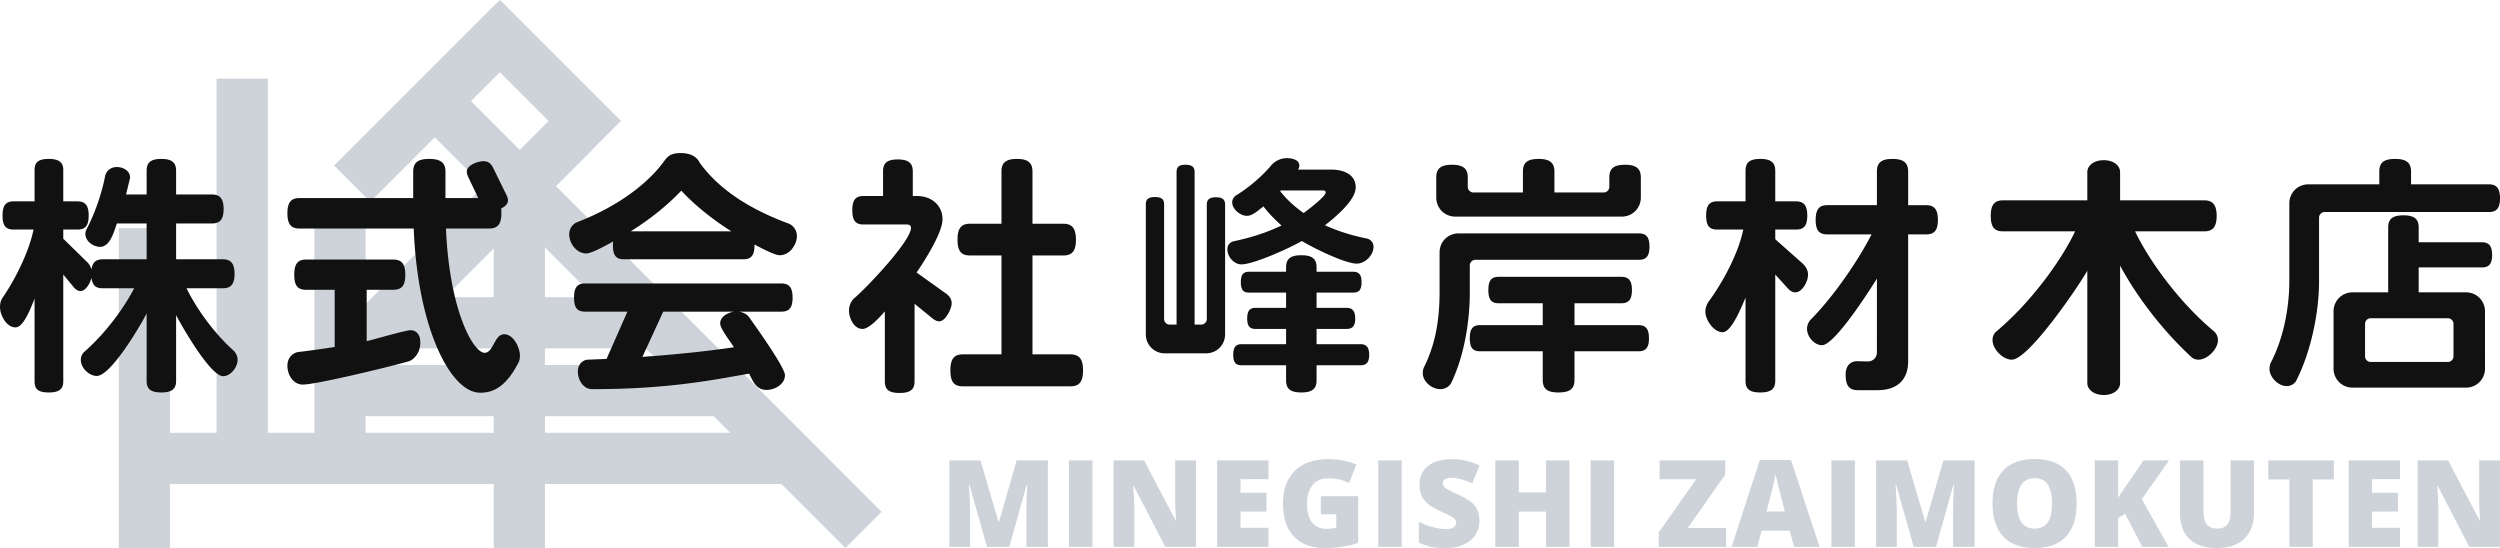
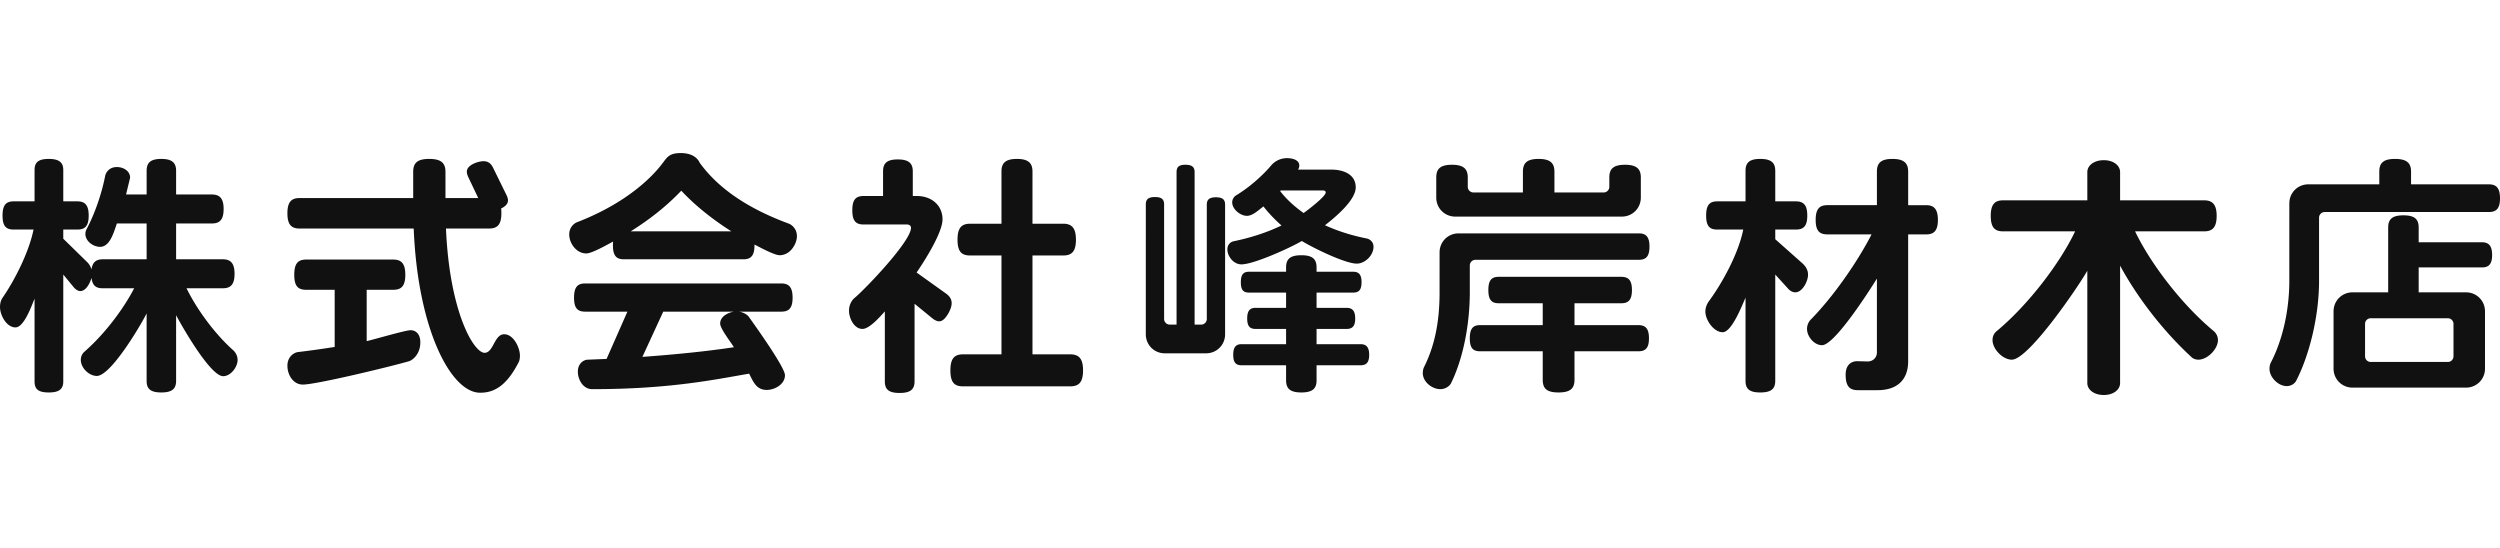
<svg xmlns="http://www.w3.org/2000/svg" width="1103.376" height="64mm" viewBox="0 0 827.532 181.417">
-   <path d="M279.839 181.38l11.99-11.99L184.04 61.602l11.813-11.813-.022-.022 9.736-9.736L165.536 0l-.25.25-.07-.069-54.618 54.617 11.99 11.99 21.33-21.329 16.142 16.142-39.035 39.036V75.52h-16.957v67.744H88.653V26.01H71.696v117.254H56.281V75.52H39.325v105.896H56.28V160.22h107.155v21.196h16.956V160.22h78.288l21.159 21.159zM163.436 98.368h-16.162l16.162-16.161v16.161zm16.956-16.434l16.435 16.434h-16.435V81.934zm-16.956 33.39v5.492h-38.61l5.492-5.491h33.118zm16.956 0h33.336v-.055l5.547 5.547h-38.883v-5.491zM165.467 23.91l16.142 16.143-9.559 9.558-16.142-16.142 9.559-9.559zm-44.442 119.355v-5.492h42.41v5.492h-42.41zm59.367 0v-5.492h55.84l5.491 5.492h-61.33zm146.328 37.761l-5.856-20.627h-.176c.274 3.513.411 6.242.411 8.188v12.439h-6.856v-28.638h10.304l5.974 20.332h.157l5.857-20.332h10.323v28.638h-7.11v-12.557c0-.652.009-1.377.028-2.174s.108-2.749.265-5.857h-.176l-5.779 20.588h-7.365zm27.12 0v-28.638h7.777v28.638h-7.777zm42.046 0H385.74l-10.46-20.176h-.176c.248 3.173.372 5.595.372 7.267v12.909h-6.856v-28.638h10.108l10.42 19.901h.118c-.182-2.886-.274-5.204-.274-6.954v-12.947h6.895v28.638zm24.005 0H402.89v-28.638h17.002v6.209h-9.265v4.505h8.58v6.21h-8.58v5.406h9.265v6.308zm17.326-16.768h12.36v15.436c-3.356 1.149-7.046 1.723-11.068 1.723-4.414 0-7.825-1.28-10.234-3.839-2.41-2.56-3.615-6.21-3.615-10.95 0-4.623 1.32-8.22 3.957-10.793s6.334-3.859 11.087-3.859c1.802 0 3.503.17 5.103.51s2.994.77 4.182 1.292l-2.448 6.073c-2.064-1.019-4.33-1.528-6.798-1.528-2.259 0-4.005.734-5.24 2.203s-1.85 3.569-1.85 6.298c0 2.677.558 4.718 1.674 6.121s2.726 2.106 4.829 2.106c1.149 0 2.207-.11 3.173-.333v-4.486h-5.112v-5.974zm19.01 16.768v-28.638h7.776v28.638h-7.776zm33.505-8.698c0 1.776-.45 3.353-1.352 4.73-.9 1.379-2.2 2.45-3.898 3.213s-3.689 1.146-5.974 1.146c-1.907 0-3.507-.134-4.8-.401-1.292-.268-2.637-.735-4.035-1.4v-6.896c1.476.758 3.01 1.348 4.604 1.773s3.055.636 4.387.636c1.15 0 1.992-.199 2.527-.597s.803-.91.803-1.538c0-.391-.107-.734-.323-1.028s-.561-.59-1.038-.891-1.747-.914-3.81-1.842c-1.867-.848-3.268-1.671-4.202-2.468s-1.625-1.71-2.076-2.742-.676-2.253-.676-3.663c0-2.638.96-4.695 2.88-6.17s4.557-2.214 7.913-2.214c2.965 0 5.988.686 9.07 2.057l-2.37 5.974c-2.677-1.227-4.989-1.84-6.935-1.84-1.005 0-1.736.175-2.193.528s-.686.79-.686 1.312c0 .562.29 1.065.872 1.509s2.158 1.253 4.73 2.429c2.468 1.11 4.182 2.301 5.142 3.574s1.44 2.877 1.44 4.81zm29.783 8.698h-7.776V169.35h-8.991v11.675h-7.777v-28.638h7.777v10.616h8.99v-10.616h7.777v28.638zm7.003 0v-28.638h7.776v28.638h-7.776zm44.852 0h-22.31v-4.78l12.399-17.61h-12.106v-6.248h21.704v4.76l-12.4 17.629h12.713v6.249zm22.477 0l-1.41-5.368h-9.304l-1.45 5.368h-8.501l9.343-28.756h10.323l9.461 28.756h-8.462zm-3.016-11.714l-1.234-4.701c-.288-1.045-.637-2.397-1.048-4.055s-.683-2.847-.813-3.565c-.118.666-.35 1.763-.696 3.29s-1.113 4.539-2.301 9.03h6.092zm15.386 11.714v-28.638h7.776v28.638h-7.776zm27.257 0l-5.857-20.627h-.177c.275 3.513.412 6.242.412 8.188v12.439h-6.856v-28.638h10.303l5.975 20.332h.156l5.857-20.332h10.323v28.638h-7.11v-12.557c0-.652.01-1.377.03-2.174s.107-2.749.264-5.857h-.177l-5.778 20.588h-7.365zm53.916-14.359c0 4.82-1.182 8.482-3.546 10.99-2.363 2.507-5.824 3.76-10.381 3.76-4.493 0-7.937-1.26-10.333-3.78-2.397-2.52-3.595-6.19-3.595-11.009 0-4.766 1.192-8.406 3.575-10.92 2.383-2.514 5.847-3.771 10.392-3.771 4.557 0 8.011 1.247 10.362 3.741s3.526 6.158 3.526 10.99zm-19.706 0c0 5.537 1.926 8.306 5.779 8.306 1.958 0 3.411-.673 4.358-2.018s1.42-3.44 1.42-6.288c0-2.86-.48-4.972-1.44-6.336s-2.393-2.047-4.3-2.047c-3.878 0-5.817 2.794-5.817 8.383zm50.156 14.359h-8.737l-5.661-10.95-2.292 1.37v9.58h-7.776v-28.638h7.776v12.438c.392-.77 1.182-1.991 2.37-3.663l6.014-8.775h8.462l-9.03 12.83 8.873 15.808zm28.255-28.638v17.237c0 3.748-1.061 6.65-3.183 8.707-2.122 2.057-5.181 3.085-9.177 3.085-3.905 0-6.905-.999-9.001-2.997-2.096-1.998-3.144-4.87-3.144-8.619v-17.413h7.777v16.806c0 2.024.378 3.494 1.136 4.408s1.874 1.37 3.35 1.37c1.58 0 2.725-.453 3.437-1.36s1.068-2.394 1.068-4.457v-16.767h7.737zm19.46 28.638h-7.737v-22.311h-6.993v-6.327h21.704v6.327h-6.974v22.31zm28.883 0h-17.003v-28.638h17.003v6.209h-9.265v4.505h8.58v6.21h-8.58v5.406h9.265v6.308zm33.094 0h-10.147l-10.46-20.176h-.176c.248 3.173.372 5.595.372 7.267v12.909h-6.856v-28.638h10.108l10.42 19.901h.118c-.183-2.886-.274-5.204-.274-6.954v-12.947h6.895v28.638z" fill="#5a6c84" opacity=".3" stroke-width="0" />
  <path d="M73.854 124.523c-4.206 0-13.627-16.486-15.561-20.188v21.702c0 2.609-1.262 3.871-4.88 3.871-3.7 0-4.877-1.262-4.877-3.87v-22.292c-2.02 4.038-11.861 20.694-16.488 20.694-2.607 0-5.299-2.692-5.299-5.3 0-1.261.589-2.187 1.177-2.692 7.487-6.561 13.46-15.14 16.488-21.029H33.983c-2.187 0-3.365-.84-3.7-3.449-.422 1.598-1.768 4.375-3.702 4.375-.673 0-1.43-.42-2.103-1.178l-3.533-4.29v35.329c0 2.523-1.262 3.702-4.795 3.702-3.617 0-4.71-1.179-4.71-3.702V98.868c-.926 2.187-3.449 9.505-6.31 9.505-3.027 0-5.13-4.121-5.13-6.73 0-1.177.252-2.27.925-3.195 3.87-5.637 8.58-14.721 10.178-22.46h-6.56c-2.524 0-3.702-1.094-3.702-4.626 0-3.534 1.178-4.711 3.701-4.711h6.898V56.305c0-2.44 1.093-3.702 4.71-3.702 3.533 0 4.795 1.263 4.795 3.702v10.346h4.627c2.523 0 3.785 1.177 3.785 4.711 0 3.532-1.262 4.626-3.785 4.626h-4.627v3.029l7.907 7.738a5.525 5.525 0 0 1 1.43 2.44c.336-2.44 1.598-3.365 3.7-3.365h14.554V73.969h-9.843c-.924 2.525-2.186 7.74-5.551 7.74-2.271 0-4.879-1.851-4.879-4.291 0-.589.169-1.093.336-1.43 2.945-5.552 5.132-12.197 6.225-17.833.253-1.094 1.346-2.86 3.87-2.86 2.102 0 4.374 1.262 4.374 3.534l-1.346 5.552h6.814v-7.824c0-2.608 1.177-3.954 4.878-3.954 3.617 0 4.879 1.346 4.879 3.954v7.824h11.86c2.524 0 3.87 1.26 3.87 4.793 0 3.617-1.346 4.795-3.87 4.795h-11.86v11.86H73.77c2.524 0 3.87 1.263 3.87 4.795 0 3.618-1.346 4.795-3.87 4.795H61.742c3.196 6.561 9.084 14.888 15.561 20.609.59.588 1.346 1.682 1.346 3.112 0 2.356-2.271 5.383-4.795 5.383zm97.828-4.626c-3.533 6.898-7.403 10.094-12.618 10.094h-.168c-9.59 0-20.61-20.861-21.955-54.34H99.172c-2.691 0-4.037-1.26-4.037-5.046s1.346-5.047 4.037-5.047h37.601v-8.664c0-2.86 1.262-4.29 5.3-4.29s5.383 1.43 5.383 4.29v8.664h10.851l-3.365-7.066c-.252-.589-.42-1.177-.42-1.683 0-2.186 3.7-3.449 5.551-3.449 1.515 0 2.44.758 3.112 2.103l4.459 9.085c.336.673.505 1.262.505 1.767 0 1.01-.673 1.935-2.272 2.692.084.504.084 1.01.084 1.598 0 3.786-1.346 5.046-4.122 5.046h-14.215c1.178 27.591 9.169 41.134 12.785 41.134 2.945 0 3.197-6.14 6.478-6.14 3.112 0 5.215 4.457 5.215 7.065 0 .926-.168 1.766-.42 2.187zm-36.255-.336c-6.057 1.767-30.787 7.739-35.16 7.739-3.281 0-5.132-3.28-5.132-6.226 0-3.027 2.187-4.373 3.533-4.541 4.29-.505 8.328-1.094 12.113-1.683V95.924h-9.421c-2.692 0-3.954-1.178-3.954-4.963s1.262-5.046 3.954-5.046h28.767c2.692 0 4.038 1.26 4.038 5.046 0 3.785-1.346 4.963-4.038 4.963h-8.748v16.992c2.608-.59 12.87-3.618 14.553-3.618 1.346 0 3.196.926 3.196 3.954v.169c0 3.7-2.439 5.719-3.7 6.14zM263.2 80.698c-1.345 2.945-3.532 3.786-5.131 3.786-1.766 0-6.645-2.692-8.327-3.533v.252c0 3.533-1.262 4.627-3.702 4.627h-39.45c-2.524 0-3.702-1.094-3.702-4.627 0-.505 0-.925.085-1.262-1.767.926-6.982 3.954-8.917 3.954-3.196 0-5.635-3.28-5.635-6.309 0-2.271 1.514-3.617 2.607-4.038 14.636-5.635 23.805-13.542 28.348-19.599 1.514-2.018 2.27-3.28 5.972-3.28 2.523 0 5.13.757 6.309 3.28 5.215 7.15 13.963 14.384 29.525 20.105 1.009.42 2.607 1.766 2.607 4.12 0 .674-.168 1.6-.588 2.524zm-4.626 22.46H244.61c1.683.253 2.86 1.094 3.365 1.85 2.019 2.86 11.86 16.571 11.86 19.18 0 3.027-3.364 4.878-6.056 4.878-3.448 0-4.458-2.775-5.804-5.384-11.271 1.935-26.244 5.132-51.816 5.132h-.168c-2.944 0-4.71-3.113-4.71-5.805 0-2.859 2.102-3.953 3.28-3.953 2.103-.085 4.206-.168 6.224-.252l6.898-15.646H193.72c-2.523 0-3.702-1.093-3.702-4.627 0-3.532 1.179-4.71 3.702-4.71h64.854c2.524 0 3.785 1.178 3.785 4.71 0 3.534-1.261 4.627-3.785 4.627zm-33.058-40.04c-4.626 4.879-10.178 9.338-16.739 13.459h33.31c-6.477-4.121-12.197-8.749-16.57-13.459zm12.87 43.994c0-2.355 2.524-3.618 4.542-3.954h-23.384l-6.898 14.973c11.608-.841 22.039-1.935 30.282-3.197-1.01-1.682-4.542-6.14-4.542-7.822zm75.62-3.534c-1.093 1.935-2.103 2.777-3.112 2.777-.673 0-1.43-.337-2.187-.926l-5.973-4.878v25.655c0 2.608-1.261 3.869-4.963 3.869-3.7 0-4.878-1.261-4.878-3.87v-23.13c-1.43 1.597-5.047 5.803-7.403 5.803-2.775 0-4.458-3.532-4.458-6.057 0-2.018 1.01-3.533 1.85-4.205 3.702-3.113 18.675-18.758 18.675-23.216 0-.674-.589-1.094-1.346-1.094h-14.384c-2.523 0-3.7-1.178-3.7-4.71 0-3.534 1.177-4.711 3.7-4.711h6.477v-8.16c0-2.607 1.178-3.953 4.879-3.953 3.701 0 4.963 1.346 4.963 3.954v8.159h1.43c4.626 0 8.411 2.943 8.411 7.738 0 4.46-6.14 14.047-8.58 17.581l9.758 6.981c1.178.842 1.85 1.851 1.85 3.197 0 .841-.336 1.935-1.009 3.196zm40.208 24.31H318.8c-2.86 0-4.206-1.262-4.206-5.3 0-3.952 1.346-5.298 4.206-5.298h12.701V84.569h-10.346c-2.86 0-4.206-1.263-4.206-5.217 0-3.952 1.346-5.298 4.206-5.298h10.346V56.726c0-2.692 1.262-4.123 5.131-4.123 3.786 0 5.132 1.431 5.132 4.123v17.328h10.178c2.776 0 4.206 1.346 4.206 5.298 0 3.954-1.43 5.217-4.206 5.217h-10.178v32.72h12.449c2.86 0 4.29 1.347 4.29 5.3 0 4.037-1.43 5.3-4.29 5.3zm45-10.935h-13.627c-3.532 0-6.308-2.775-6.308-6.309V67.661c0-1.599.756-2.44 3.028-2.44s3.028.841 3.028 2.44v37.936c0 1.01.841 1.852 1.85 1.852h2.272V56.978c0-1.598.673-2.44 2.944-2.44s3.028.842 3.028 2.44v50.47h2.187c1.01 0 1.851-.842 1.851-1.85V67.744c0-1.598.756-2.44 3.028-2.44s3.028.842 3.028 2.44v42.9c0 3.533-2.776 6.308-6.309 6.308zm49.881-29.693c-3.87 0-14.636-5.3-18.168-7.486-3.87 2.27-15.899 7.738-20.02 7.738-2.524 0-4.626-2.608-4.626-4.963 0-1.766 1.261-2.523 2.102-2.692 6.056-1.262 11.271-3.028 15.814-5.215-2.271-2.02-4.29-4.122-5.972-6.309-1.514 1.094-3.532 3.112-5.468 3.112-2.187 0-4.879-2.186-4.879-4.457 0-1.178.757-2.019 1.346-2.355 4.458-2.692 8.833-6.646 11.524-9.842a6.865 6.865 0 0 1 5.3-2.44c1.598 0 4.038.506 4.038 2.44 0 .504-.169 1.01-.422 1.346h11.02c3.785 0 8.076 1.43 8.076 5.887 0 4.375-7.15 10.179-10.179 12.534 4.038 1.85 8.664 3.365 13.796 4.374.924.168 2.27 1.009 2.27 2.777 0 2.775-2.775 5.551-5.552 5.551zm1.262 33.647h-14.552v4.962c0 2.693-1.261 4.039-5.047 4.039s-5.047-1.346-5.047-4.039v-4.962h-14.72c-1.85 0-2.776-.842-2.776-3.449 0-2.608.926-3.533 2.775-3.533h14.721v-5.047h-10.094c-1.85 0-2.776-.84-2.776-3.449s.926-3.532 2.776-3.532h10.094v-5.048h-12.28c-1.852 0-2.693-.841-2.693-3.45 0-2.523.841-3.447 2.692-3.447h12.281v-1.43c0-2.692 1.261-4.038 5.047-4.038s5.047 1.346 5.047 4.037v1.431h12.113c1.85 0 2.776.924 2.776 3.448 0 2.608-.925 3.449-2.776 3.449h-12.113v5.048h9.926c1.851 0 2.86.924 2.86 3.532s-1.009 3.449-2.86 3.449h-9.926v5.047h14.552c1.852 0 2.86.925 2.86 3.533 0 2.607-1.008 3.45-2.86 3.45zm-12.533-57.872h-13.879c-.085.083-.168.167-.168.252 1.934 2.523 4.541 4.963 7.738 7.233 1.178-.84 7.318-5.467 7.318-6.813 0-.42-.336-.672-1.009-.672zm104.641 22.963h-54.088c-1.009 0-1.85.84-1.85 1.851v8.916c0 9.841-1.934 21.366-6.225 30.114-.42.841-1.766 1.935-3.533 1.935-2.776 0-5.803-2.44-5.803-5.3 0-.84.168-1.514.42-2.018 3.532-7.066 5.132-14.973 5.132-24.73V83.557c0-3.532 2.775-6.309 6.307-6.309h59.64c2.355 0 3.532 1.094 3.532 4.375s-1.177 4.374-3.532 4.374zm-5.637-14.3h-55.095c-3.534 0-6.31-2.776-6.31-6.308v-6.646c0-2.775 1.262-4.206 5.216-4.206 3.869 0 5.215 1.43 5.215 4.206v3.112c0 1.01.842 1.851 1.85 1.851h16.403V56.81c0-2.775 1.262-4.206 5.215-4.206 3.87 0 5.215 1.431 5.215 4.206v6.898h16.32c1.008 0 1.85-.84 1.85-1.851v-3.112c0-2.775 1.261-4.206 5.215-4.206 3.87 0 5.215 1.43 5.215 4.206v6.646c0 3.532-2.775 6.309-6.309 6.309zm5.469 44.581h-21.114v9.422c0 2.861-1.346 4.207-5.3 4.207-3.953 0-5.215-1.346-5.215-4.207v-9.422h-20.692c-2.356 0-3.449-1.009-3.449-4.289s1.093-4.374 3.45-4.374h20.691v-7.234h-14.553c-2.354 0-3.447-1.094-3.447-4.374s1.093-4.374 3.447-4.374h40.545c2.356 0 3.534 1.093 3.534 4.374s-1.178 4.374-3.534 4.374h-15.477v7.234h21.114c2.355 0 3.532 1.093 3.532 4.374s-1.177 4.29-3.532 4.29zm51.983-19.514c-.842 0-1.682-.42-2.356-1.177l-4.29-4.712v35.161c0 2.609-1.262 3.87-4.963 3.87s-4.878-1.261-4.878-3.87V98.531c-1.094 2.44-4.543 11.44-7.571 11.44-2.944 0-5.72-4.037-5.72-6.813 0-1.346.505-2.607 1.347-3.701 4.29-5.889 9.589-15.478 11.187-23.469h-8.58c-2.524 0-3.701-1.094-3.701-4.626 0-3.534 1.177-4.711 3.7-4.711h9.338V56.557c0-2.608 1.177-3.954 4.878-3.954s4.963 1.346 4.963 3.954v10.094h6.813c2.525 0 3.786 1.177 3.786 4.711 0 3.532-1.261 4.626-3.786 4.626h-6.813v3.197l9.001 7.99c1.178 1.095 1.85 2.272 1.85 3.786 0 2.103-1.85 5.804-4.205 5.804zm43.32-19.179h-5.972v41.975c0 6.308-3.786 9.59-10.095 9.59h-6.56c-2.693 0-4.039-1.263-4.039-5.132 0-3.617 2.272-4.458 3.786-4.458l3.533.084c1.766 0 3.028-1.346 3.028-2.944V92.222c-2.355 3.786-13.964 22.04-18.17 22.04-2.607 0-4.962-2.86-4.962-5.384 0-1.346.59-2.355 1.093-2.944 7.571-7.655 15.562-19.179 20.273-28.348h-14.636c-2.608 0-3.87-1.177-3.87-4.795s1.262-4.878 3.87-4.878h16.402V56.81c0-2.775 1.262-4.206 5.132-4.206s5.215 1.431 5.215 4.206v11.104h5.972c2.523 0 3.87 1.261 3.87 4.878s-1.347 4.795-3.87 4.795zm90.088 41.47c-.925 0-1.766-.337-2.271-.84-9.673-8.918-18.085-20.022-23.637-30.283v38.862c0 2.187-2.187 3.954-5.384 3.954-3.28 0-5.467-1.767-5.467-3.954v-37.18c-2.945 5.215-19.43 29.441-24.982 29.441-3.029 0-6.393-3.532-6.393-6.477 0-1.261.504-2.272 1.346-2.944 10.682-8.916 21.029-22.628 25.992-33.058h-23.89c-2.69 0-4.038-1.262-4.038-5.132 0-3.784 1.347-5.13 4.039-5.13h27.926v-9.337c0-2.187 2.187-3.954 5.467-3.954 3.197 0 5.384 1.767 5.384 3.954v9.337h27.843c2.691 0 4.12 1.346 4.12 5.13 0 3.87-1.429 5.132-4.12 5.132h-22.88c4.963 10.43 15.31 24.142 26.077 33.058.757.672 1.346 1.683 1.346 2.944 0 2.945-3.45 6.477-6.478 6.477zm96.143-48.871h-54.34c-1.009 0-1.851.84-1.851 1.85v21.03c0 11.187-3.027 24.14-7.57 32.973-.42.842-1.598 1.767-3.112 1.767-2.86 0-5.72-2.945-5.72-5.72 0-.842.168-1.514.42-2.02 3.87-7.401 6.14-17.244 6.14-27.169V67.325c0-3.534 2.776-6.31 6.31-6.31h23.468V56.81c0-2.776 1.262-4.206 5.215-4.206 3.954 0 5.3 1.43 5.3 4.206v4.206h25.74c2.438 0 3.7 1.177 3.7 4.626s-1.262 4.543-3.7 4.543zm-2.271 18.337h-20.946v8.243h15.646c3.532 0 6.309 2.776 6.309 6.31V122c0 3.534-2.777 6.31-6.31 6.31h-37.515c-3.533 0-6.31-2.776-6.31-6.31v-18.926c0-3.533 2.777-6.309 6.31-6.309h11.776v-21.45c0-2.692 1.262-4.038 5.046-4.038 3.786 0 5.048 1.346 5.048 4.038v4.88h20.946c2.186 0 3.364 1.092 3.364 4.206 0 3.112-1.178 4.12-3.364 4.12zm-9.421 18.674c0-1.01-.842-1.85-1.852-1.85h-25.571c-1.01 0-1.851.84-1.851 1.85v10.766c0 1.01.842 1.852 1.85 1.852h25.572c1.01 0 1.852-.842 1.852-1.852v-10.766z" stroke-width="0" fill="#111" />
</svg>